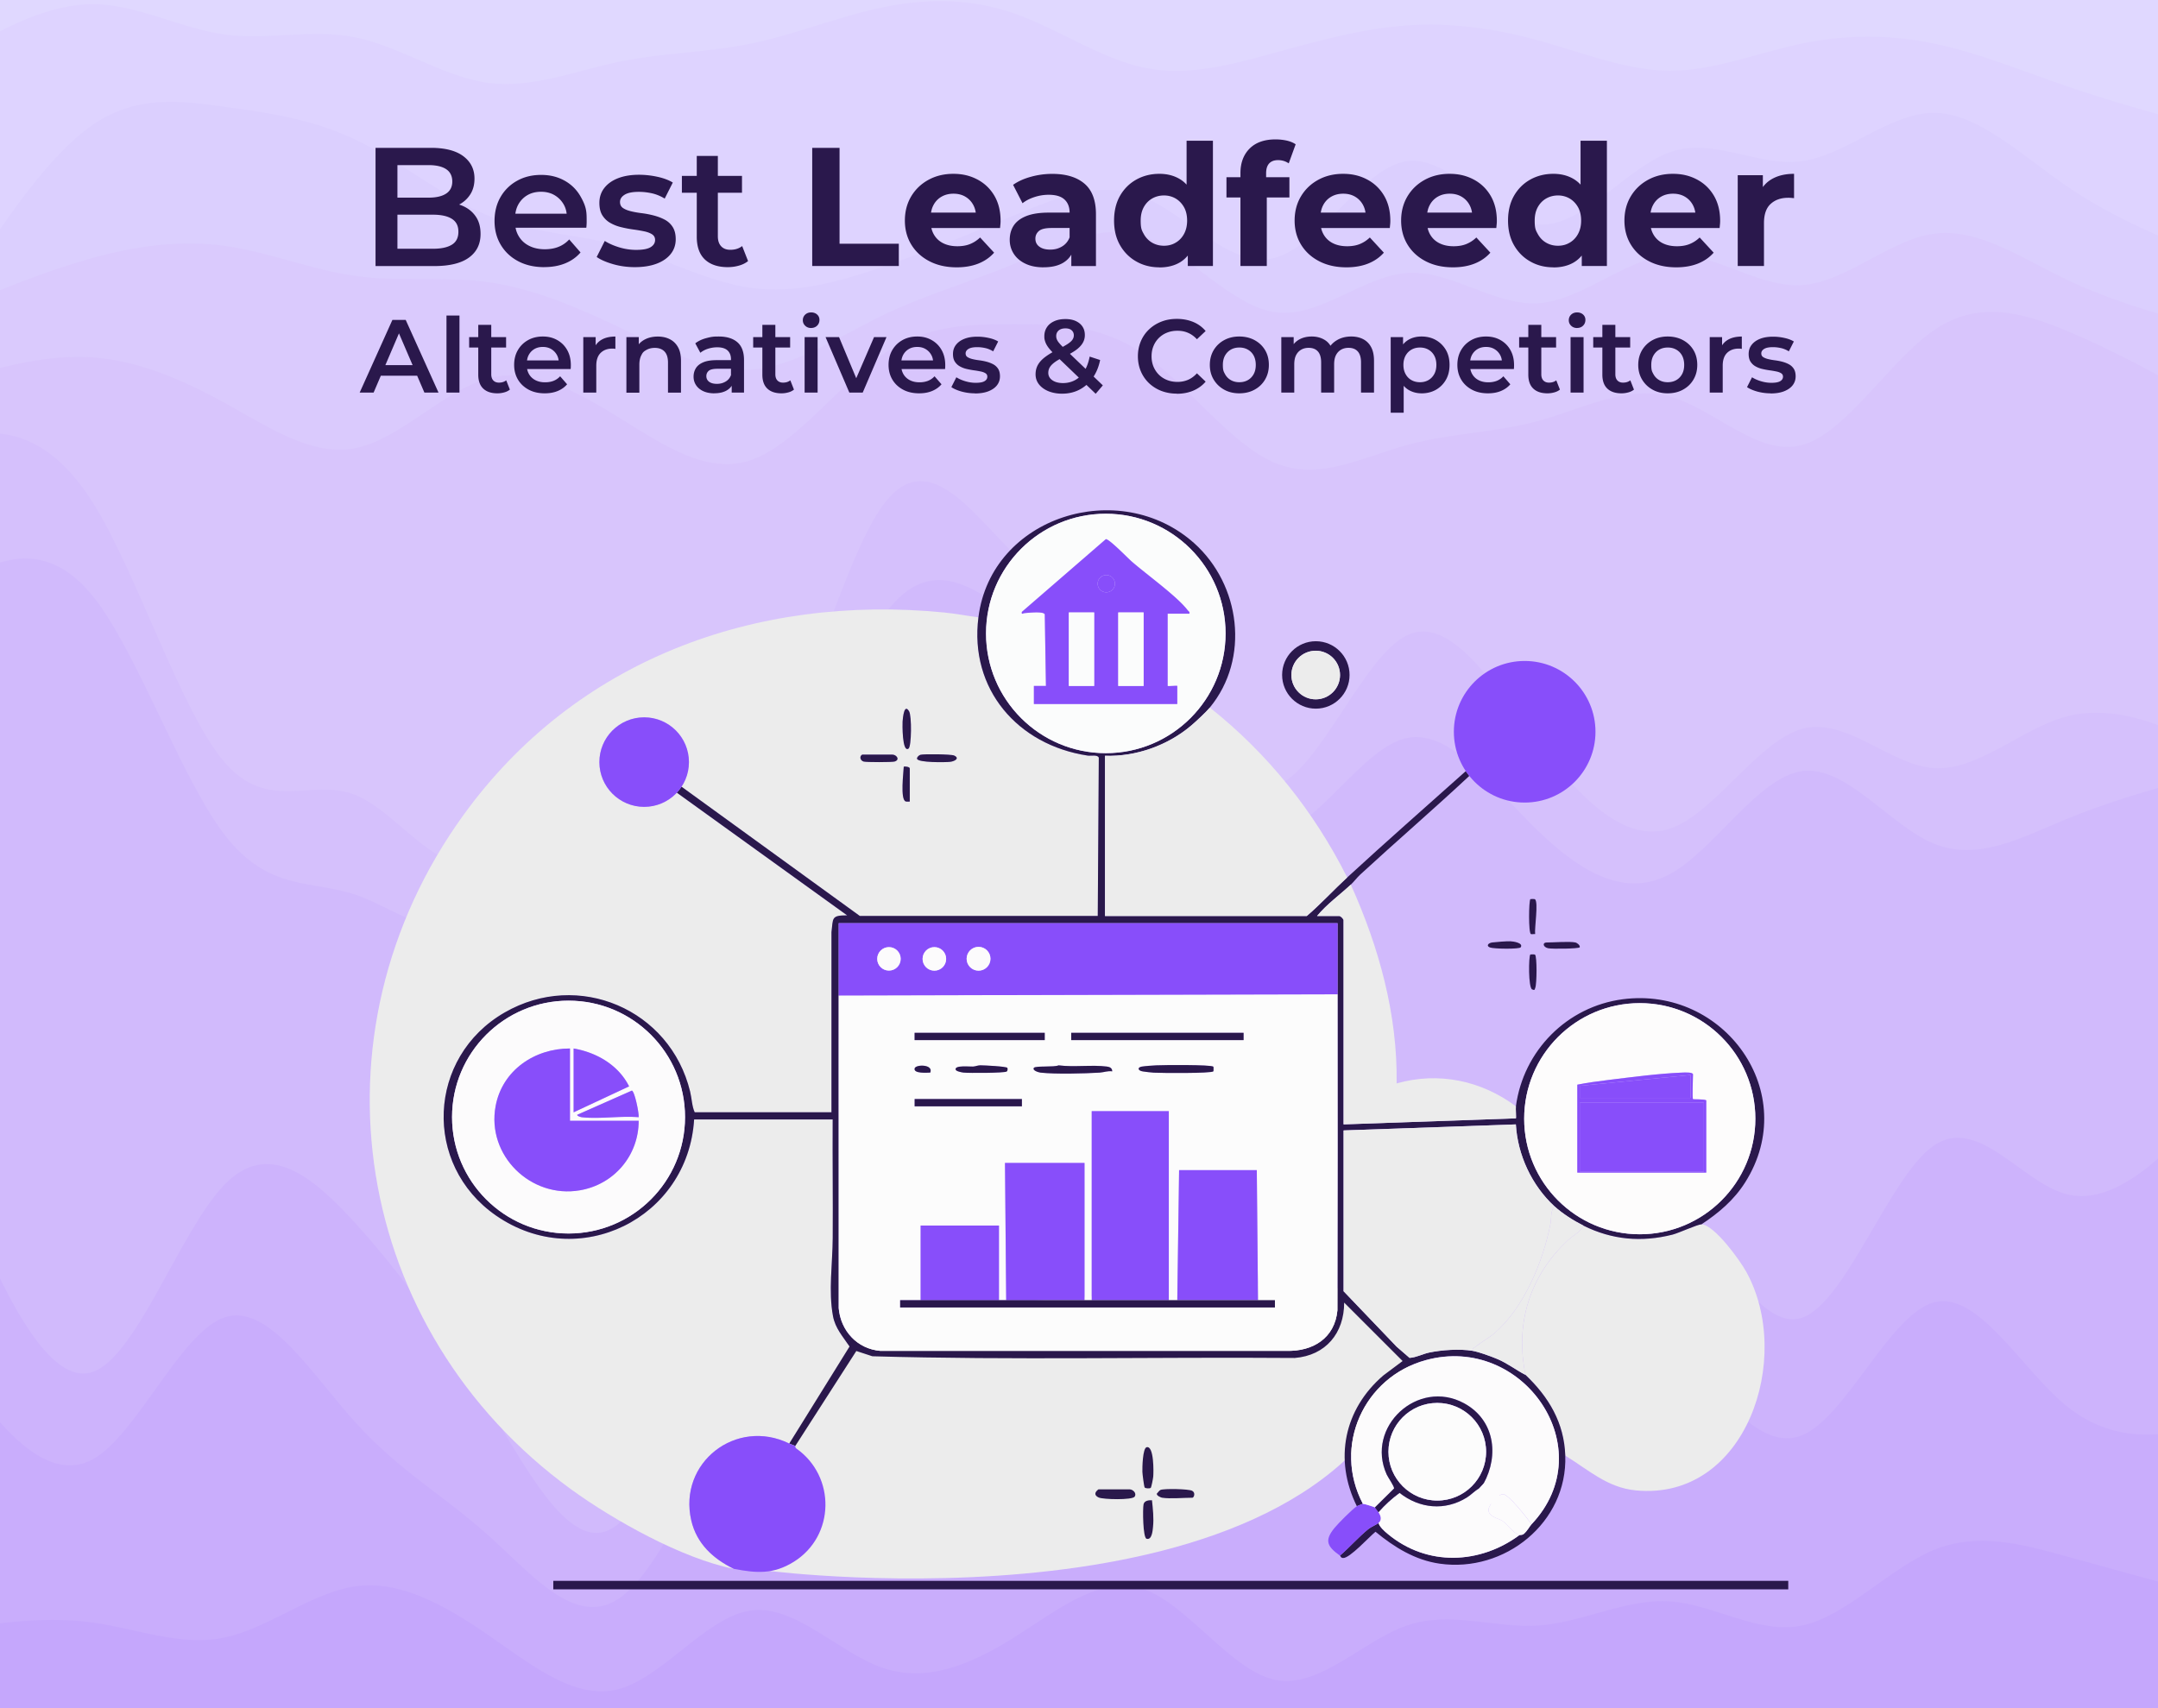
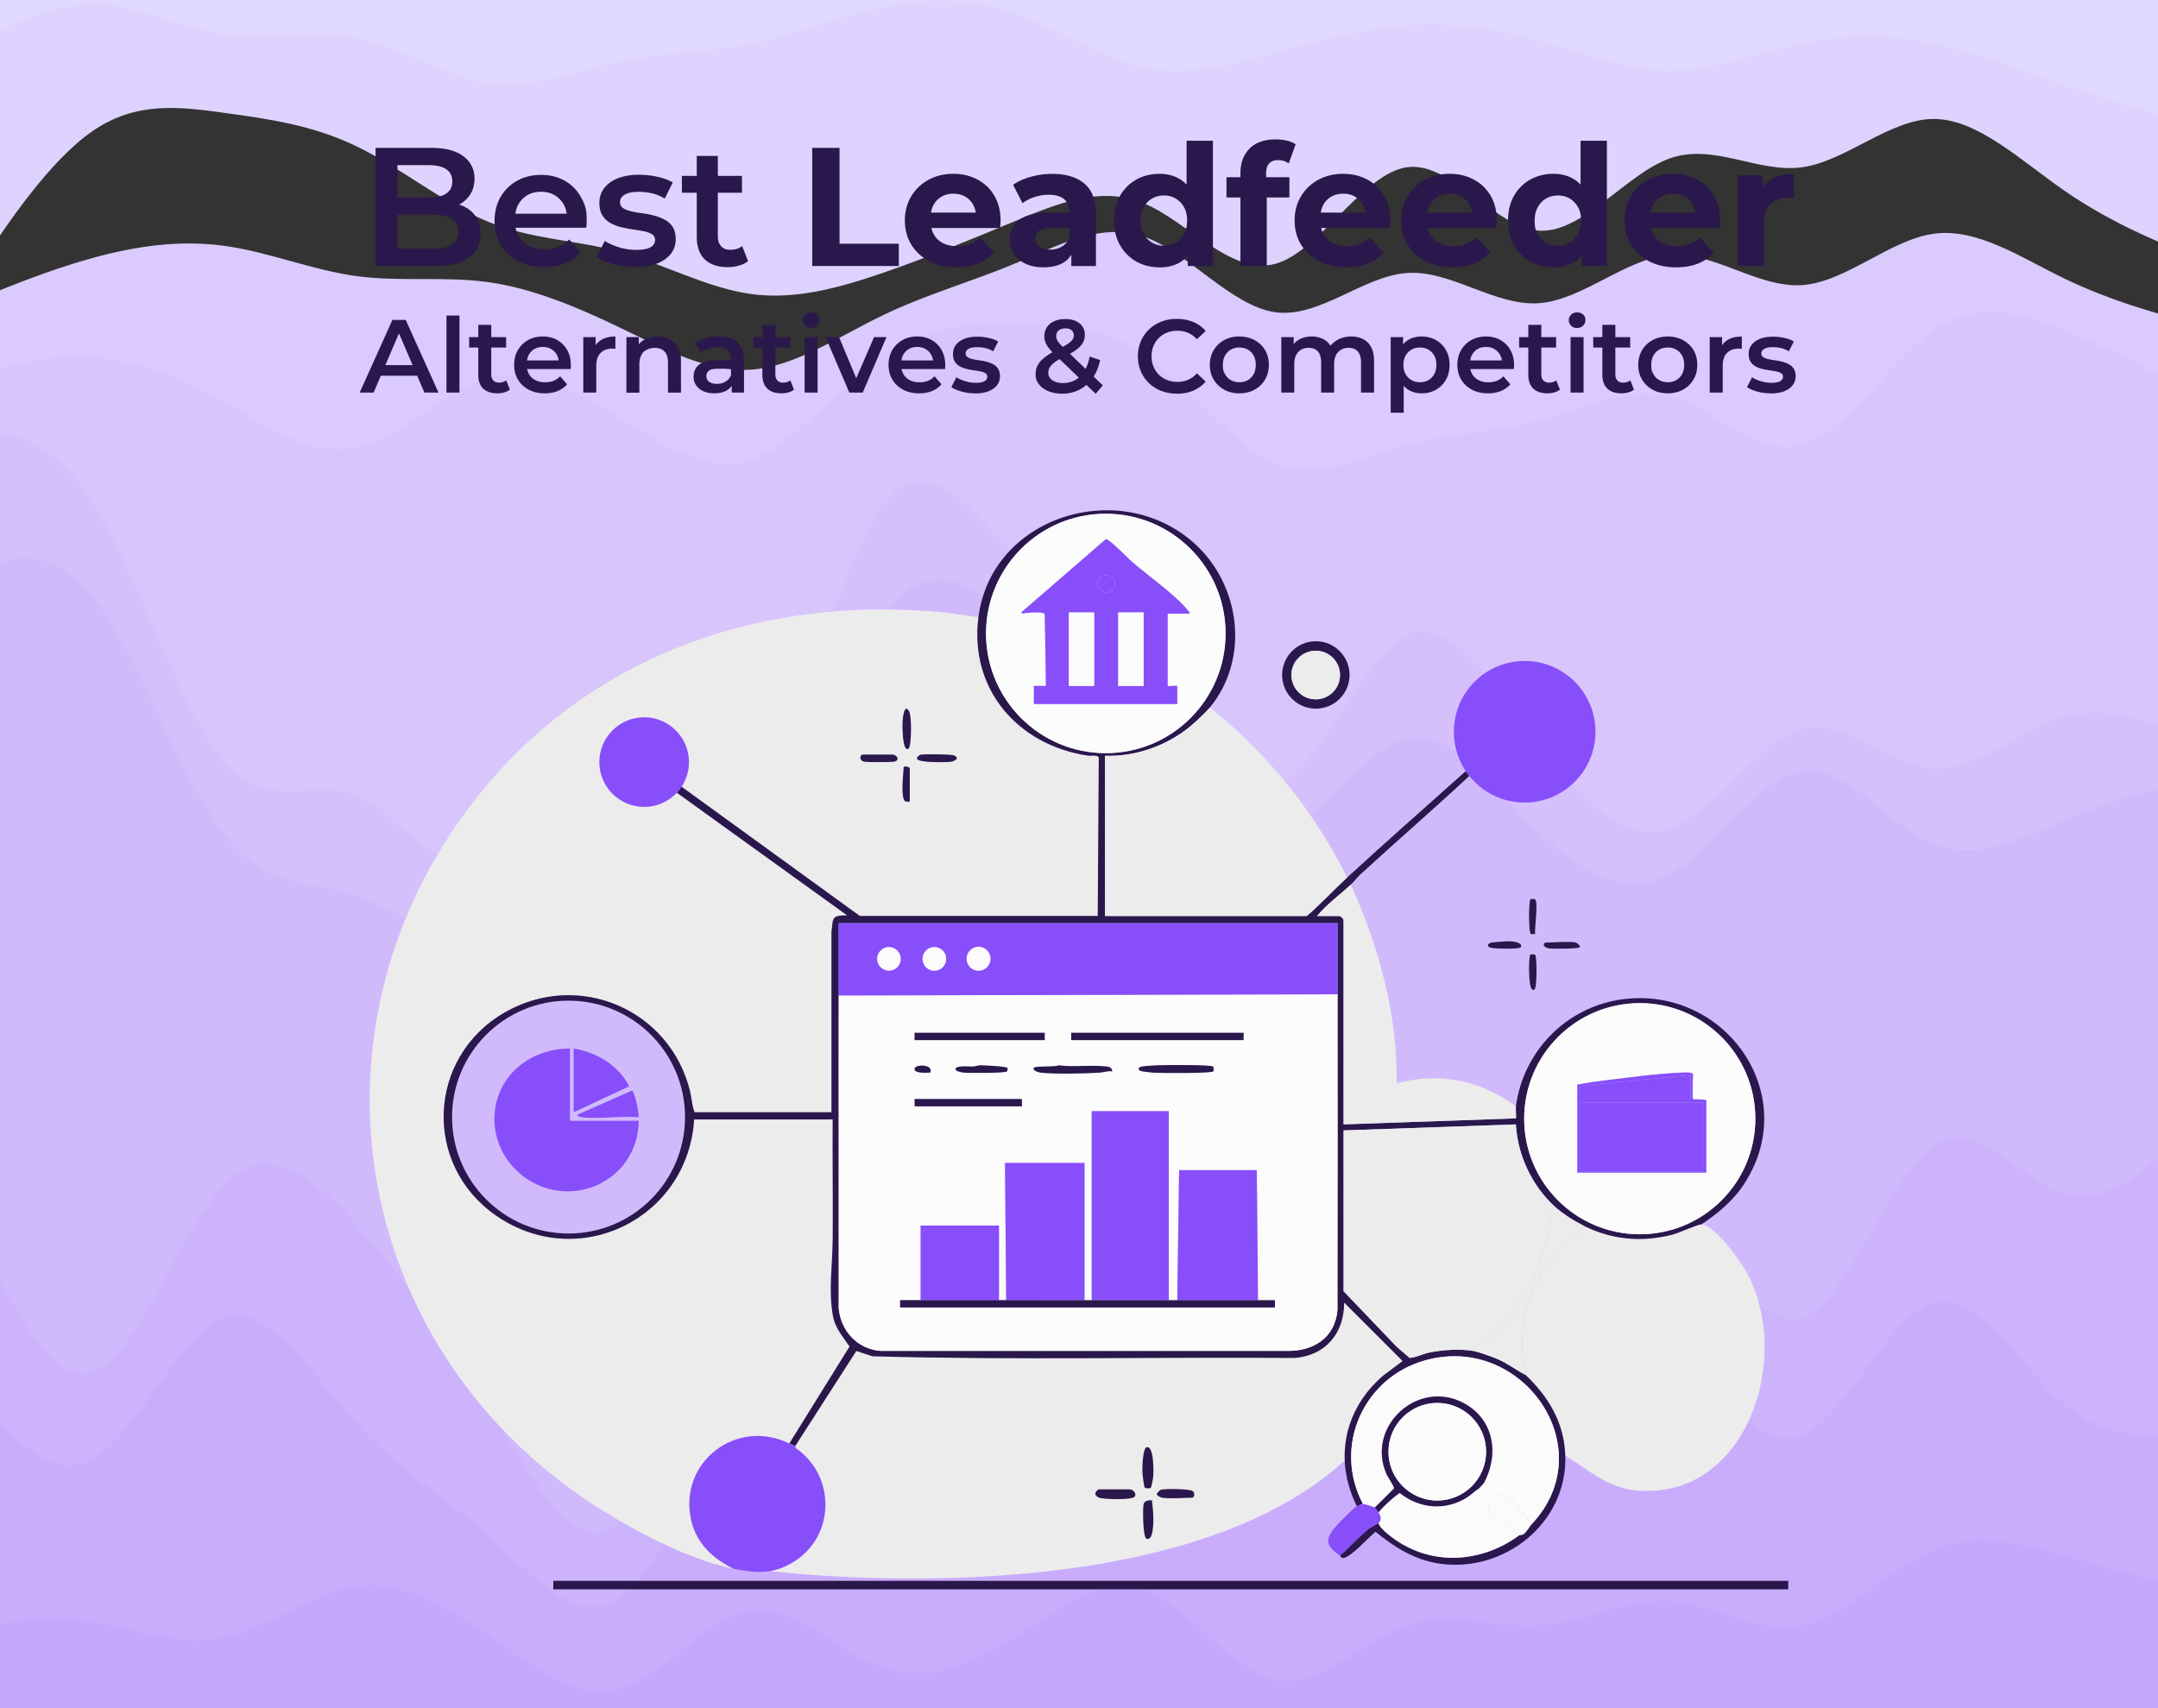
<svg xmlns="http://www.w3.org/2000/svg" viewBox="0 0 480 380">
  <rect x="0" y="0" width="480" height="380" fill="#333333" stroke="none" />
  <defs>
    <style>.cls-1{fill:#fcfcfc}.cls-6{fill:#ececec;mix-blend-mode:multiply}.cls-8{fill:#884efa}.cls-11{fill:#2a184c}.cls-13{fill:#fbfcfc}.cls-17{fill:#fcfbfc}</style>
  </defs>
  <g style="isolation:isolate">
    <g id="Layer_1" data-name="Layer 1">
      <path d="m-8.66 13.02 4.86-2.69c4.92-2.69 14.64-8.06 24.43-8.06s19.51 5.37 29.29 6.72c9.78 1.34 19.51-1.34 29.29.67 9.78 2.02 19.51 8.73 29.29 10.08 9.78 1.34 19.51-2.69 29.29-4.7 9.78-2.02 19.51-2.02 29.29-4.03 9.78-2.02 19.51-6.05 29.29-8.06 9.78-2.02 19.51-2.02 29.18 1.34s19.29 10.08 28.96 12.09c9.67 2.02 19.4-.67 29.18-3.36s19.51-5.37 29.29-6.05c9.78-.67 19.51.67 29.29 3.36s19.51 6.72 29.29 6.72 19.51-4.03 29.29-6.05 19.51-2.02 29.29 0 19.51 6.05 29.29 9.4c9.78 3.36 19.51 6.05 24.42 7.39l4.86 1.34v-40.97H-8.66z" style="fill:#e0d8ff" />
      <path d="m-8.66 65.41 4.86-7.39c4.92-7.39 14.64-22.17 24.42-28.88 9.78-6.72 19.51-5.37 29.29-4.03S69.42 27.8 79.2 32.5s19.51 12.76 29.29 16.79 19.51 4.03 29.29 6.72 19.51 8.06 29.29 9.4 19.51-1.34 29.29-4.7 19.51-7.39 29.18-11.42 19.29-8.06 28.96-4.03 19.4 16.12 29.18 13.43 19.51-20.15 29.29-21.49 19.51 13.43 29.29 14.11c9.78.67 19.51-12.76 29.29-16.12s19.51 3.36 29.29 2.02 19.51-10.75 29.29-10.75 19.51 9.4 29.29 16.12 19.51 10.75 24.42 12.76l4.86 2.02V27.81l-4.86-1.34c-4.92-1.34-14.64-4.03-24.42-7.39s-19.51-7.39-29.29-9.4c-9.78-2.02-19.51-2.02-29.29 0s-19.51 6.05-29.29 6.05-19.51-4.03-29.29-6.72-19.51-4.03-29.29-3.36-19.51 3.36-29.29 6.05-19.51 5.37-29.18 3.36-19.29-8.73-28.96-12.09-19.4-3.36-29.18-1.34-19.51 6.05-29.29 8.06c-9.78 2.02-19.51 2.02-29.29 4.03-9.78 2.02-19.51 6.05-29.29 4.7-9.78-1.34-19.51-8.06-29.29-10.08s-19.51.67-29.29-.67C40.13 6.3 30.41.93 20.63.93S1.12 6.3-3.8 8.99l-4.86 2.69z" style="fill:#ded3ff" />
-       <path d="m-8.66 69.44 4.86-2.02c4.92-2.02 14.64-6.05 24.42-8.73C30.4 56 40.13 54.66 49.91 56s19.51 5.37 29.29 6.72c9.78 1.34 19.51 0 29.29 1.34s19.51 5.37 29.29 10.08c9.78 4.7 19.51 10.08 29.29 9.4s19.51-7.39 29.29-12.09 19.51-7.39 29.18-11.42 19.29-9.4 28.96-6.05c9.67 3.36 19.4 15.45 29.18 16.79s19.51-8.06 29.29-8.73 19.51 7.39 29.29 6.72 19.51-10.08 29.29-10.75 19.51 7.39 29.29 6.72 19.51-10.08 29.29-11.42 19.51 5.37 29.29 10.08c9.78 4.7 19.51 7.39 24.42 8.73l4.86 1.34V56l-4.86-2.02c-4.92-2.02-14.64-6.05-24.42-12.76-9.78-6.72-19.51-16.12-29.29-16.12s-19.51 9.4-29.29 10.75c-9.78 1.34-19.51-5.37-29.29-2.02-9.78 3.36-19.51 16.79-29.29 16.12s-19.51-15.45-29.29-14.11-19.51 18.81-29.29 21.49-19.51-9.4-29.18-13.43-19.29 0-28.96 4.03-19.4 8.06-29.18 11.42-19.51 6.05-29.29 4.7-19.51-6.72-29.29-9.4c-9.78-2.69-19.51-2.69-29.29-6.72S88.98 35.84 79.2 31.14s-19.51-6.05-29.29-7.39-19.51-2.69-29.29 4.03C10.84 34.51 1.12 49.29-3.8 56.67l-4.86 7.39v5.37Z" style="fill:#dbcffe" />
      <path d="m-8.66 85.56 4.86-1.34c4.92-1.34 14.64-4.03 24.42-3.36s19.51 4.7 29.29 10.08c9.78 5.37 19.51 12.09 29.29 10.08 9.78-2.02 19.51-12.76 29.29-15.45s19.51 2.69 29.29 8.73c9.78 6.05 19.51 12.76 29.29 9.4s19.51-16.79 29.29-23.51 19.51-6.72 29.18-6.72 19.29 0 28.96 6.72 19.4 20.15 29.18 24.18 19.51-1.34 29.29-4.03 19.51-2.69 29.29-5.37c9.78-2.69 19.51-8.06 29.29-5.37s19.51 13.43 29.29 10.75 19.51-18.81 29.29-25.52c9.78-6.72 19.51-4.03 29.29 0s19.51 9.4 24.42 12.09l4.86 2.69V72.15l-4.86-1.34c-4.92-1.34-14.64-4.03-24.42-8.73S439.91 50.66 430.13 52s-19.51 10.75-29.29 11.42-19.51-7.39-29.29-6.72-19.51 10.08-29.29 10.75-19.51-7.39-29.29-6.72-19.51 10.08-29.29 8.73c-9.78-1.34-19.51-13.43-29.18-16.79s-19.29 2.02-28.96 6.05-19.4 6.72-29.18 11.42-19.51 11.42-29.29 12.09-19.51-4.7-29.29-9.4-19.51-8.73-29.29-10.08c-9.78-1.34-19.51 0-29.29-1.34s-19.51-5.37-29.29-6.72c-9.78-1.34-19.51 0-29.29 2.69S1.11 64.1-3.8 66.11l-4.86 2.02v17.46Z" style="fill:#dacafd" />
      <path d="M-8.66 97.65h4.86c4.92 0 14.64 0 24.42 15.45s19.51 46.35 29.29 57.76 19.51 3.36 29.29 7.39 19.51 20.15 29.29 14.11 19.51-34.26 29.29-34.93 19.51 26.2 29.29 18.81 19.51-49.03 29.29-62.47c9.78-13.43 19.51 1.34 29.18 10.75 9.67 9.4 19.29 13.43 28.96 24.85s19.4 30.23 29.18 26.87 19.51-28.88 29.29-33.58 19.51 11.42 29.29 24.18 19.51 22.17 29.29 18.81 19.51-19.48 29.29-22.17 19.51 8.06 29.29 8.73 19.51-8.73 29.29-11.42 19.51 1.34 24.42 3.36l4.86 2.02V88.26l-4.86-2.69c-4.92-2.69-14.64-8.06-24.42-12.09s-19.51-6.72-29.29 0S410.62 96.32 400.84 99c-9.78 2.69-19.51-8.06-29.29-10.75s-19.51 2.69-29.29 5.37-19.51 2.69-29.29 5.37c-9.78 2.69-19.51 8.06-29.29 4.03s-19.51-17.46-29.18-24.18-19.29-6.72-28.96-6.72-19.4 0-29.18 6.72-19.51 20.15-29.29 23.51-19.51-3.36-29.29-9.4c-9.78-6.05-19.51-11.42-29.29-8.73S88.98 97.65 79.2 99.67s-19.51-4.7-29.29-10.08-19.51-9.4-29.29-10.08c-9.78-.67-19.51 2.02-24.42 3.36l-4.86 1.34v13.43Z" style="fill:#d8c5fc" />
      <path d="m-8.66 129.89 4.86-2.02c4.92-2.02 14.64-6.05 24.42 6.05 9.78 12.09 19.51 40.3 29.29 53.06s19.51 10.08 29.29 13.43c9.78 3.36 19.51 12.76 29.29 2.69 9.78-10.08 19.51-39.63 29.29-39.63s19.51 29.55 29.29 26.87 19.51-37.61 29.29-51.72 19.51-7.39 29.18 0 19.29 15.45 28.96 26.2 19.4 24.18 29.18 22.17c9.78-2.02 19.51-19.48 29.29-21.49 9.78-2.02 19.51 11.42 29.29 20.82s19.51 14.78 29.29 9.4c9.78-5.37 19.51-21.49 29.29-22.84 9.78-1.34 19.51 12.09 29.29 16.12s19.51-1.34 29.29-5.37 19.51-6.72 24.42-8.06l4.86-1.34v-9.4l-4.86-2.02c-4.92-2.02-14.64-6.05-24.42-3.36s-19.51 12.09-29.29 11.42-19.51-11.42-29.29-8.73-19.51 18.81-29.29 22.17-19.51-6.05-29.29-18.81-19.51-28.88-29.29-24.18-19.51 30.23-29.29 33.58c-9.78 3.36-19.51-15.45-29.18-26.87s-19.29-15.45-28.96-24.85-19.4-24.18-29.18-10.75-19.51 55.08-29.29 62.47-19.51-19.48-29.29-18.81-19.51 28.88-29.29 34.93-19.51-10.08-29.29-14.11-19.51 4.03-29.29-7.39-19.51-42.32-29.29-57.76C10.84 96.31 1.11 96.31-3.8 96.31h-4.86z" style="fill:#d5c0fc" />
      <path d="m-8.66 266.91 4.86 10.75c4.92 10.75 14.64 32.24 24.42 28.88s19.51-31.57 29.29-41.64c9.78-10.08 19.51-2.02 29.29 8.73s19.51 24.18 29.29 40.3 19.51 34.93 29.29 26.2 19.51-45 29.29-65.82 19.51-26.2 29.29-29.55c9.78-3.36 19.51-4.7 29.18 2.69s19.29 23.51 28.96 31.57 19.4 8.06 29.18 3.36 19.51-14.11 29.29-19.48 19.51-6.72 29.29-7.39 19.51-.67 29.29 10.08 19.51 32.24 29.29 28.88 19.51-31.57 29.29-38.29 19.51 8.06 29.29 10.75 19.51-6.72 24.42-11.42l4.86-4.7V172.9l-4.86 1.34c-4.92 1.34-14.64 4.03-24.42 8.06s-19.51 9.4-29.29 5.37-19.51-17.46-29.29-16.12-19.51 17.46-29.29 22.84c-9.78 5.37-19.51 0-29.29-9.4s-19.51-22.84-29.29-20.82-19.51 19.48-29.29 21.49c-9.78 2.02-19.51-11.42-29.18-22.17s-19.29-18.81-28.96-26.2-19.4-14.11-29.18 0-19.51 49.03-29.29 51.72-19.51-26.87-29.29-26.87-19.51 29.55-29.29 39.63-19.51.67-29.29-2.69-19.51-.67-29.29-13.43-19.51-40.97-29.29-53.06-19.51-8.06-24.42-6.05l-4.86 2.02v138.36Z" style="fill:#d1bafc" />
      <path d="m-8.66 307.21 4.86 6.05c4.92 6.05 14.64 18.14 24.42 12.76 9.78-5.37 19.51-28.21 29.29-31.57s19.51 12.76 29.29 23.51 19.51 16.12 29.29 24.85 19.51 20.82 29.29 14.11c9.78-6.72 19.51-32.24 29.29-48.36s19.51-22.84 29.29-28.21 19.51-9.4 29.18 0 19.29 32.24 28.96 38.29 19.4-4.7 29.18-11.42 19.51-9.4 29.29-14.78c9.78-5.37 19.51-13.43 29.29-13.43s19.51 8.06 29.29 19.48 19.51 26.2 29.29 22.17 19.51-26.87 29.29-29.55 19.51 14.78 29.29 22.84 19.51 6.72 24.42 6.05l4.86-.67v-69.85l-4.86 4.7c-4.92 4.7-14.64 14.11-24.42 11.42s-19.51-17.46-29.29-10.75c-9.78 6.72-19.51 34.93-29.29 38.29s-19.51-18.14-29.29-28.88c-9.78-10.75-19.51-10.75-29.29-10.08s-19.51 2.02-29.29 7.39-19.51 14.78-29.29 19.48-19.51 4.7-29.18-3.36-19.29-24.18-28.96-31.57-19.4-6.05-29.18-2.69-19.51 8.73-29.29 29.55-19.51 57.09-29.29 65.82-19.51-10.08-29.29-26.2-19.51-29.55-29.29-40.3-19.51-18.81-29.29-8.73-19.51 38.29-29.29 41.64c-9.78 3.36-19.51-18.14-24.42-28.88l-4.86-10.75v41.64Z" style="fill:#cdb3fc" />
      <path d="m-8.66 363.63 4.86-.67c4.92-.67 14.64-2.02 24.42-.67 9.78 1.34 19.51 5.37 29.29 3.36s19.51-10.08 29.29-11.42 19.51 4.03 29.29 10.75 19.51 14.78 29.29 12.09 19.51-16.12 29.29-17.46 19.51 9.4 29.29 12.76 19.51-.67 29.18-6.72 19.29-14.11 28.96-10.75 19.4 18.14 29.18 20.15c9.78 2.02 19.51-8.73 29.29-12.09s19.51.67 29.29 0 19.51-6.05 29.29-5.37c9.78.67 19.51 7.39 29.29 5.37s19.51-12.76 29.29-16.79 19.51-1.34 29.29 1.34 19.51 5.37 24.42 6.72l4.86 1.34v-37.61l-4.86.67c-4.92.67-14.64 2.02-24.42-6.05-9.78-8.06-19.51-25.52-29.29-22.84s-19.51 25.52-29.29 29.55-19.51-10.75-29.29-22.17-19.51-19.48-29.29-19.48-19.51 8.06-29.29 13.43-19.51 8.06-29.29 14.78-19.51 17.46-29.18 11.42-19.29-28.88-28.96-38.29c-9.67-9.4-19.4-5.37-29.18 0s-19.51 12.09-29.29 28.21-19.51 41.64-29.29 48.36-19.51-5.37-29.29-14.11c-9.78-8.73-19.51-14.11-29.29-24.85-9.78-10.75-19.51-26.87-29.29-23.51s-19.51 26.2-29.29 31.57-19.51-6.72-24.42-12.76l-4.86-6.05v57.76Z" style="fill:#c9adfc" />
      <path d="M-8.66 391.84h497.32v-37.61l-4.86-1.34c-4.92-1.34-14.64-4.03-24.42-6.72s-19.51-5.37-29.29-1.34-19.51 14.78-29.29 16.79c-9.78 2.02-19.51-4.7-29.29-5.37s-19.51 4.7-29.29 5.37-19.51-3.36-29.29 0-19.51 14.11-29.29 12.09-19.51-16.79-29.18-20.15-19.29 4.7-28.96 10.75-19.4 10.08-29.18 6.72-19.51-14.11-29.29-12.76c-9.78 1.34-19.51 14.78-29.29 17.46-9.78 2.69-19.51-5.37-29.29-12.09s-19.51-12.09-29.29-10.75-19.51 9.4-29.29 11.42-19.51-2.02-29.29-3.36-19.51 0-24.42.67l-4.86.67v29.55Z" style="fill:#c5a7fc" />
      <path d="M171.36 349.5s119.29 15.04 142.08-45.56l-18.01-19.64s-96.29 7.54-100.38 7.54-21.34 33.19-21.34 33.19l-2.35 24.46Z" class="cls-6" />
      <path d="M217.64 137.32c-2.04 16.01 8.73 28.43 24.29 30.78.73.11 2.24-.25 2.48.47l-.23 35.2h-52.93l-39.65-28.75c2.94-4.45 1.85-10.43-2.48-13.56s-10.35-2.29-13.66 1.9-2.73 10.24 1.32 13.72c4.04 3.48 10.12 3.16 13.77-.73l37.88 27.29c-3.6 0-3.1.63-3.48 3.75v40.06h-30.42c-.61-1.29-.66-3.09-1.02-4.61-4.44-18.32-24.87-27.04-41.27-17.58-17.19 9.91-18.26 33.86-1.88 45.18 18.36 12.7 42.69.62 44.04-21.39h30.82c-.05 8.8.07 17.6.01 26.41-.03 5.59-.98 11.78.06 17.34.51 2.75 2.2 4.53 3.68 6.76l-13.4 21.58c-11.79-5.81-24.77 4.25-21.8 17.11 1.19 5.14 4.88 8.54 9.47 10.76-11.43-2.23-26.83-10.86-36.27-17.73-48.5-35.35-59.27-101.04-23.87-149.98 24.95-34.5 64.92-49.17 106.91-45.04 2.55.25 5.1.75 7.64 1.07Zm-15.55 29.21c.66-.47.73-7.26.12-8.29-1.09-1.84-1.38 1.37-1.45 2.26-.04.51-.11 7.06 1.33 6.03m-10.31 1.34c-.71.43-.4 1.34.32 1.55.56.16 6.31.16 6.86 0 1.32-.4.45-1.55-.48-1.55zm12.92.05c-.3.09-.8.54-.73.88.21.89 6.33.8 7.37.68s2.22-.81.86-1.41c-.64-.29-6.78-.37-7.51-.15Zm-2.34 10.4v-7.37c0-.35-.99-.49-1.34-.4-.05 1.31-.82 7.31.43 7.74.27.09.62 0 .91.03M378.45 272.37c2.9.13 8.57 8.02 9.96 10.54 10.56 19.07.04 51.01-24.54 48.65-6.37-.61-10.56-4.59-15.71-7.74-.26-7.33-3.68-13.04-8.84-17.95-2.4-11.51 1.03-22.28 9.64-30.15 1.02-.93 2.75-1.76 3.22-3.08 6.35 3.18 12.93 3.76 19.84 2.01 1.38-.35 5.65-2.32 6.43-2.28" class="cls-6" />
      <path d="M269.1 157.42c-.82 1-3.12 3.13-4.16 4.01-5.22 4.42-12.29 6.94-19.16 6.71v35.64h44.89c3.13-2.69 5.96-5.8 8.98-8.57 8.65-7.96 17.51-15.73 26.38-23.66.25.37.51.73.78 1.07-8.01 7.48-16.24 14.56-24.22 21.91-.76.7-1.44 1.63-2.14 2.28-2.49 2.31-5.33 4.33-7.5 6.97h4.96c.28 0 .94.66.94.94v45.42l38.33-1.34c.09-.09-.07-2.18 0-2.68 1.66-12.39 11.36-22.19 23.75-23.82 22.56-2.96 39.78 20.8 27.28 40.68-2.51 3.99-5.88 6.82-9.76 9.4-.78-.04-5.05 1.93-6.43 2.28-6.91 1.75-13.49 1.16-19.84-2.01-2.15-1.08-4.66-2.66-6.43-4.29-5.02-4.62-8.19-11.4-8.58-18.22l-38.32 1.34v35.77l11.79 12.33 2.88 2.5c1.51-.09 2.87-.86 4.35-1.18 2.83-.6 6.82-.87 9.66-.39 1.4.23 4.17 1.25 5.54 1.83 2.23.94 4.12 2.43 6.25 3.53 5.17 4.92 8.59 10.63 8.84 17.95.52 14.93-13.52 26.11-27.93 24.04-5.47-.78-10.11-3.66-14.28-7.1-1.33 1.06-5.76 5.96-7.23 5.84-.55-.05-.53-.45-.67-.55 2.17-1.87 4.08-4.08 6.3-5.89.65-.52 1.86-1 2.27-1.35.26.88 1.32 1.82 2.02 2.4 8.83 7.36 20.59 6.75 29.34.28.07-.05.59.04.94-.25.84-.71 1.25-1.64 1.74-2.16 15.88-16.8-1.92-42.43-23.52-36.51-13.81 3.78-20.75 19.15-14 31.96-.07 0-1.28.5-1.34.54-5.16-10.39-2.84-21.59 5.89-29.08l4.29-3.21-13-13c0 6.81-4.1 11.76-10.99 12.32-31.3-.24-62.7.51-93.95-.38l-3.57-1.17-13.57 21.12c-.1-.06-.91-.33-1.34-.54l13.4-21.58c-1.48-2.23-3.16-4.01-3.68-6.76-1.04-5.56-.09-11.75-.06-17.34.06-8.8-.06-17.61-.01-26.41h-30.82c-1.35 22.01-25.68 34.09-44.04 21.39-16.38-11.33-15.31-35.27 1.88-45.18 16.4-9.46 36.83-.74 41.27 17.58.37 1.51.41 3.31 1.02 4.61h30.42v-40.06c.39-3.12-.11-3.76 3.48-3.75l-37.88-27.29c.39-.41.74-.86 1.05-1.33l39.65 28.75h52.93l.23-35.2c-.24-.73-1.75-.36-2.48-.47-15.56-2.36-26.33-14.77-24.29-30.78 2.86-22.47 31.39-31.31 47.98-16.48 10.3 9.21 12.48 25.66 3.48 36.58Zm3.5-16.5c0-14.71-11.93-26.63-26.64-26.63s-26.64 11.92-26.64 26.63 11.93 26.63 26.64 26.63 26.64-11.92 26.64-26.63m-86.05 80.54c-.04 23.18.04 46.36 0 69.55.43 5.06 4.12 9.07 9.25 9.51h90.34c5.9.15 10.76-2.83 11.34-9.02.04-23.43.07-46.87.03-70.31v-15.81H186.55zm-34.18 27.05c0-14.31-11.6-25.9-25.91-25.9s-25.91 11.6-25.91 25.9 11.6 25.9 25.91 25.9 25.91-11.6 25.91-25.9m238.07.36c0-14.2-11.51-25.71-25.71-25.71s-25.71 11.51-25.71 25.71 11.51 25.71 25.71 25.71 25.71-11.51 25.71-25.71" class="cls-11" />
      <path d="M299.65 195.2c-3.01 2.77-5.85 5.89-8.98 8.57h-44.89v-35.64c6.86.23 13.94-2.28 19.16-6.71 1.05-.89 3.34-3.02 4.16-4.01 12.91 10.24 23.15 23.06 30.55 37.78Z" class="cls-6" />
      <circle cx="339.13" cy="162.79" r="15.75" class="cls-8" />
      <path d="M175.56 321.14c.43.21 1.24.48 1.34.54.02.01-.05.36.19.53 8.87 6.22 8.67 19.51-.54 25.24-4.54 2.82-8.31 2.53-13.32 1.56-4.6-2.22-8.29-5.62-9.47-10.76-2.97-12.86 10.01-22.91 21.8-17.11" class="cls-8" />
      <path d="M300.46 196.81c6.25 13.85 10.42 28.87 10.19 44.21 9.34-2.65 18.83-.63 26.53 5.09-.07.5.1 2.59 0 2.68l-38.33 1.34v-45.42c0-.28-.66-.94-.94-.94h-4.96c2.18-2.63 5.01-4.66 7.5-6.97Z" class="cls-6" />
      <path d="M123.07 351.68h274.69v1.9H123.07zM300.18 150.15c0 4.14-3.36 7.5-7.5 7.5s-7.5-3.36-7.5-7.5 3.36-7.5 7.5-7.5 7.5 3.36 7.5 7.5m-2.12.02c0-2.99-2.42-5.4-5.41-5.4s-5.41 2.42-5.41 5.4 2.42 5.4 5.41 5.4 5.41-2.42 5.41-5.4" class="cls-11" />
      <path d="M305.82 335.35c.05.05.76 1.01.8 1.07.51.8.85 1.69 0 2.41-.41.35-1.63.82-2.27 1.35-2.23 1.81-4.13 4.02-6.3 5.89-2.89-2.05-3.51-3.37-1.21-6.17.85-1.04 3.93-4.14 4.96-4.82.06-.04 1.27-.53 1.34-.54.25-.02 2.56.69 2.68.8Z" class="cls-8" />
      <path d="M255.93 331.02c-.21.13-1.14.14-1.33-.12-.13-.17-.49-2.98-.5-3.46-.03-.89.05-5.29.95-5.49 1.66-.38 1.55 5.58 1.46 6.56-.03.39-.42 2.42-.57 2.51ZM244.31 331.33h6.97c.68 0 1.64.85 1.09 1.63s-6.99.63-7.99.18c-1.06-.48-.9-1.19-.07-1.8ZM256.23 333.74c.21 1.98.44 4 .23 6-.08.78-.24 2.92-1.43 2.58-.83-.24-.87-6.62-.68-7.63.16-.86 1.17-.98 1.88-.94ZM258.51 333.2c-.29-.05-1.31-.48-1.2-.93.25-.22.53-.69.81-.81.79-.34 6.24-.23 7.04.18.84.44.39 1.55.06 1.55-1.85 0-5.06.28-6.7 0ZM341.43 212.38c.47.38.41 6.51.06 7.36-.16.39-.07.65-.7.37-.87-.38-.79-7.38-.4-7.77.04-.04.94-.05 1.03.03ZM341.43 200.06c.8.65-.15 6.46.03 7.74-.28-.05-.71.08-.93 0-.58-.18-.49-7.44-.13-7.78.04-.04.94-.05 1.03.03ZM350.44 209.67c.29.06 1.08.6.94 1.07-.33.34-6.25.39-7.04.21-1.15-.26-1.31-1.28-.33-1.28 1.64 0 5.06-.29 6.43 0M338.25 210.74c-.28.44-6.03.37-6.86.03-.93-.38-.28-1.02.55-1.11 1.01-.11 3.06-.29 4.02-.26.58.02 2.94.34 2.29 1.34" class="cls-11" />
      <circle cx="143.28" cy="169.54" r="9.96" class="cls-8" />
      <path d="M202.09 166.53c-1.45 1.04-1.37-5.52-1.33-6.03.07-.89.36-4.1 1.45-2.26.61 1.03.54 7.81-.12 8.29M204.7 167.92c.74-.22 6.88-.14 7.51.15 1.35.61.15 1.29-.86 1.41s-7.17.21-7.37-.68c-.08-.34.42-.79.73-.88ZM191.78 167.87h6.7c.93 0 1.8 1.16.48 1.55-.55.16-6.3.17-6.86 0-.73-.21-1.03-1.13-.32-1.55M202.36 178.32c-.29-.02-.64.06-.91-.03-1.25-.43-.48-6.43-.43-7.74.35-.09 1.34.05 1.34.4z" class="cls-11" />
      <path d="M352.18 272.64c-.47 1.32-2.2 2.14-3.22 3.08-8.62 7.87-12.05 18.64-9.64 30.15-2.13-1.1-4.02-2.59-6.25-3.53-1.38-.58-4.15-1.59-5.54-1.83-.04-.61.42-.69.77-.98 1.29-1.05 2.79-1.83 4.06-2.91 6.61-5.63 10.93-16.07 12.52-24.46.22-1.19-.02-2.85.88-3.81 1.77 1.63 4.28 3.21 6.43 4.29Z" class="cls-6" />
      <path d="M297.51 221.19c.04 23.43 0 46.87-.03 70.31-.58 6.19-5.44 9.17-11.34 9.02H195.8c-5.13-.45-8.82-4.46-9.25-9.52.04-23.18-.03-46.37 0-69.55l110.96-.27Zm-94.08 8.57v1.62h28.95v-1.62zm34.84 0v1.62h38.34v-1.62zm-31.35 8.85c.74-1.89-3.27-1.85-3.48-.93-.28 1.22 2.82.95 3.48.93m17.14-1.05c-.2-.33-5.23-.57-6.03-.57-.57 0-1.07.24-1.6.28-.7.05-4.12-.36-3.88.67.09.39 1.34.63 1.74.67 1.14.13 9.15.11 9.62-.24.24-.18.24-.66.14-.81Zm23.33.78c.03-.76-.55-1-1.19-1.08-3.17-.42-7.43.17-10.74-.27-.91.45-5.14.07-5.48.55-.44.61 1.1 1.03 1.47 1.07 3.27.38 9.74.22 13.15 0 .93-.06 1.84-.44 2.8-.28Zm22.5-1.05c-.43-.47-11.21-.38-12.72-.3-.83.04-2.46.15-3.2.28-1.03.17-.9.91.26 1.08.71.1 1.7.23 2.41.27 1.56.09 12.82.19 13.26-.3.05-.06.05-.98 0-1.04Zm-66.45 7.2v1.63h23.86v-1.63zm39.39 44.75h-42.62v1.63h83.36v-1.63h-42.35v-30.53h-17.69l.27 30.53h-1.61v-16.6h-17.42v16.6h75.04l-.27-28.93h-17.29l-.4 28.93h-1.88v-42.06h-17.15v42.06Z" class="cls-1" />
      <path d="M327.53 300.51c-2.84-.47-6.83-.21-9.66.39-1.49.32-2.84 1.09-4.35 1.18l-2.88-2.5-11.79-12.33v-35.77l38.32-1.34c.39 6.82 3.56 13.6 8.58 18.22-.9.97-.65 2.62-.88 3.81-1.59 8.39-5.9 18.83-12.52 24.46-1.27 1.08-2.78 1.85-4.06 2.91-.35.29-.81.37-.77.98Z" class="cls-6" />
      <path d="M186.55 221.46v-16.08h110.96v15.81zm13.78-8.15c0-1.44-1.17-2.61-2.61-2.61s-2.61 1.17-2.61 2.61 1.17 2.61 2.61 2.61 2.61-1.17 2.61-2.61m10.12.01c0-1.45-1.17-2.62-2.62-2.62s-2.62 1.17-2.62 2.62 1.17 2.62 2.62 2.62 2.62-1.17 2.62-2.62m9.85-.03c0-1.46-1.19-2.65-2.65-2.65s-2.65 1.19-2.65 2.65 1.19 2.65 2.65 2.65 2.65-1.19 2.65-2.65" class="cls-8" />
      <path d="M390.44 248.87c0 14.2-11.51 25.71-25.71 25.71s-25.71-11.51-25.71-25.71 11.51-25.71 25.71-25.71 25.71 11.51 25.71 25.71m-13.87-4.36c-.2-.19 0-4.71 0-5.49 0-.56-2.06-.42-2.54-.4-5.05.19-11.23 1.02-16.32 1.64-2.29.28-4.61.59-6.87 1.04v19.56h28.68v-16.08c-.54-.31-2.84-.16-2.95-.27" style="fill:#fdfcfc" />
-       <path d="M152.37 248.51c0 14.31-11.6 25.9-25.91 25.9s-25.91-11.6-25.91-25.9 11.6-25.9 25.91-25.9 25.91 11.6 25.91 25.9m-25.59-15.26c-7.85-.02-15.06 4.85-16.54 12.81-2.05 11.01 7.85 20.62 18.75 18.74 7.6-1.31 13.08-7.74 13.07-15.47h-15.28zm.81 0v14.2l12.34-5.77c-2.36-4.73-7.21-7.55-12.34-8.43m1.74 15.28c3.95.45 8.69-.33 12.73 0 .11-.84-.9-5.79-1.51-5.92l-12.15 5.38c-.1.28.83.52.94.53Z" class="cls-17" />
      <path d="M272.6 140.92c0 14.71-11.93 26.63-26.64 26.63s-26.64-11.92-26.64-26.63 11.93-26.63 26.64-26.63 26.64 11.92 26.64 26.63m-8.06-4.4c.12-.47-.2-.54-.4-.81-2.33-3.07-9.23-8.01-12.47-10.85-.82-.71-5-5.03-5.71-4.93l-18.68 16.18c-.09.67.19.32.55.28.72-.07 4.38-.48 4.55.29l.26 15.9h-2.68v4.02h31.89v-4.02c0-.11-2.14.11-2.14 0V136.5h4.82Z" class="cls-13" />
      <path d="M340.66 339.1c-.89-1.3-5.02-6.61-6.32-6.71-.23-.02-1.28.42-1.45.55l-2.91-2.85c3.55-6.43 2.42-14.26-4.33-17.92-10.27-5.57-21.99 5.28-17.2 15.86.32.71 1.73 2.69 1.63 3.11l-4.26 4.21c-.12-.11-2.43-.83-2.68-.8-6.75-12.81.19-28.18 14-31.96 21.6-5.91 39.4 19.71 23.52 36.51" class="cls-17" />
      <path d="M332.08 333.74c-.13.16-.93 1.67-.97 1.86-.3 1.76 2.1 2.15 2.99 2.68 1.09.66 2.4 2.77 3.88 3.22-8.75 6.47-20.51 7.09-29.34-.28-.7-.58-1.76-1.52-2.02-2.4.85-.72.51-1.62 0-2.41 1.39-1.6 2.98-3.04 4.69-4.3 4.46 3.5 10.08 4.05 14.96 1.03 1.03-.64 1.71-1.47 2.74-2.03 1.08.81 1.78 2.1 3.08 2.61Z" class="cls-17" />
      <path d="M340.66 339.1c-.49.52-.9 1.45-1.74 2.16-.35.29-.87.2-.94.25-1.48-.46-2.79-2.56-3.88-3.22-.88-.53-3.28-.93-2.99-2.68.03-.2.84-1.71.97-1.86.04-.05.75-.77.8-.8.18-.13 1.23-.56 1.45-.55 1.29.1 5.43 5.41 6.32 6.71Z" class="cls-17" />
      <circle cx="292.65" cy="150.17" r="5.41" class="cls-6" />
      <path d="M329 331.12c-1.03.56-1.71 1.39-2.74 2.03-4.87 3.02-10.5 2.47-14.96-1.03-1.72 1.26-3.3 2.7-4.69 4.3-.04-.07-.75-1.02-.8-1.07l4.26-4.21c.11-.42-1.3-2.41-1.63-3.11-4.79-10.58 6.93-21.43 17.2-15.86 6.75 3.66 7.88 11.49 4.33 17.92 0 0-.46.51-.98 1.04Zm1.55-8.16c0-6-4.86-10.86-10.86-10.86s-10.86 4.86-10.86 10.86 4.86 10.86 10.86 10.86 10.86-4.86 10.86-10.86" class="cls-11" />
      <path d="M242.83 247.19h17.15v42.06h-17.15zM223.81 289.24l-.27-30.53h17.69v30.53zM261.86 289.24l.41-28.92h17.28l.27 28.92zM204.78 272.64h17.42v16.6h-17.42z" class="cls-8" />
      <path d="M200.22 289.24h83.36v1.63h-83.36zM238.27 229.76h38.34v1.62h-38.34zM203.43 229.76h28.95v1.62h-28.95zM203.44 244.49h23.86v1.63h-23.86zM269.89 237.29c.05.06.05.98 0 1.04-.45.49-11.7.39-13.26.3-.7-.04-1.69-.17-2.41-.27-1.16-.17-1.29-.9-.26-1.08.74-.13 2.38-.23 3.2-.28 1.51-.08 12.3-.18 12.72.3ZM247.39 238.34c-.96-.16-1.87.22-2.8.28-3.41.21-9.88.37-13.15 0-.36-.04-1.9-.46-1.47-1.07.34-.48 4.57-.1 5.48-.55 3.31.44 7.58-.15 10.74.27.64.08 1.22.33 1.19 1.08ZM224.06 237.56c.09.15.1.63-.14.81-.47.35-8.49.37-9.62.24-.41-.05-1.65-.28-1.74-.67-.24-1.03 3.18-.62 3.88-.67.53-.03 1.03-.27 1.6-.28.8 0 5.82.24 6.03.57ZM206.92 238.61c-.66.02-3.77.28-3.48-.93.21-.91 4.23-.96 3.48.93" class="cls-11" />
      <circle cx="217.66" cy="213.29" r="2.65" class="cls-17" />
      <circle cx="207.83" cy="213.32" r="2.62" class="cls-17" />
      <circle cx="197.73" cy="213.31" r="2.61" class="cls-17" />
      <path d="M376.57 244.51c.11.1 2.41-.04 2.95.27v16.08h-28.68V241.3c2.26-.45 4.58-.76 6.87-1.04 5.09-.62 11.27-1.44 16.32-1.64.49-.02 2.54-.16 2.54.4 0 .78-.2 5.3 0 5.49m-.53-5.36-24.66 2.41v2.68h24.66zm-24.66 6.16v15.29h27.61v-15.29zM126.78 233.25v16.08h15.28c.01 7.73-5.47 14.17-13.07 15.47-10.9 1.88-20.8-7.74-18.75-18.74 1.48-7.96 8.68-12.83 16.54-12.81" class="cls-8" />
      <path d="M127.59 233.25c5.12.88 9.98 3.7 12.34 8.43l-12.34 5.77zM129.33 248.53c-.11-.01-1.04-.25-.94-.53l12.15-5.38c.62.13 1.63 5.07 1.51 5.92-4.04-.33-8.78.45-12.73 0ZM264.54 136.52h-4.82v16.08c0 .11 2.14-.11 2.14 0v4.02h-31.89v-4.02h2.68l-.26-15.9c-.17-.78-3.84-.36-4.55-.29-.36.04-.64.39-.55-.28l18.68-16.18c.71-.1 4.89 4.21 5.71 4.93 3.24 2.84 10.14 7.78 12.47 10.85.2.27.52.34.4.81Zm-16.55-6.67a1.92 1.92 0 1 0-3.841.001 1.92 1.92 0 0 0 3.841-.001m-4.62 6.4h-5.63v16.35h5.63zm11 0h-5.64v16.35h5.64z" class="cls-8" />
      <circle cx="319.69" cy="322.96" r="10.86" class="cls-1" />
      <path d="M351.38 245.31h27.61v15.29h-27.61zM376.04 239.15v5.09h-24.66v-2.68z" class="cls-8" />
      <path d="M237.74 136.25h5.63v16.35h-5.63zM248.73 136.25h5.64v16.35h-5.64z" class="cls-13" />
      <circle cx="246.07" cy="129.85" r="1.92" class="cls-8" />
      <path d="M333.54 331.48c1 .96-1.96 3.15-1.96 3.15l-3.21-1.94.64-1.57 1.11-1.21 3.42 1.56Z" class="cls-17" />
      <path d="M83.53 59.17V32.89h12.32c3.15 0 5.56.62 7.21 1.86s2.48 2.9 2.48 4.98c0 1.4-.33 2.6-.98 3.58-.65.99-1.52 1.75-2.61 2.29s-2.27.81-3.55.81l.68-1.35c1.48 0 2.8.27 3.98.81s2.11 1.32 2.8 2.35 1.03 2.3 1.03 3.83c0 2.25-.86 4-2.59 5.26-1.73 1.25-4.29 1.88-7.7 1.88H83.53Zm4.88-3.83h7.88c1.83 0 3.23-.3 4.21-.9s1.46-1.56 1.46-2.89-.49-2.26-1.46-2.87-2.38-.92-4.21-.92h-8.26v-3.79h7.28c1.7 0 3.01-.3 3.92-.9s1.37-1.5 1.37-2.7-.46-2.14-1.37-2.74-2.22-.9-3.92-.9H88.4v18.62ZM121.08 59.43c-2.23 0-4.17-.44-5.84-1.33s-2.95-2.11-3.87-3.66-1.37-3.32-1.37-5.29.44-3.77 1.33-5.31a9.5 9.5 0 0 1 3.68-3.62c1.56-.88 3.35-1.31 5.35-1.31s3.69.43 5.22 1.28q2.295 1.275 3.6 3.6c1.305 2.325 1.31 3.38 1.31 5.48 0 .2 0 .43-.02.68-.01.25-.03.49-.06.71H113.7v-3.12h14.23l-1.84.98c.02-1.15-.21-2.17-.71-3.04s-1.18-1.56-2.05-2.07c-.86-.5-1.86-.75-2.99-.75s-2.16.25-3.02.75-1.54 1.2-2.03 2.08c-.49.89-.73 1.93-.73 3.13v.75c0 1.2.27 2.27.83 3.19.55.93 1.33 1.64 2.33 2.14s2.15.75 3.45.75c1.13 0 2.14-.17 3.04-.53q1.35-.525 2.4-1.65l2.52 2.89c-.9 1.05-2.03 1.86-3.4 2.42s-2.92.84-4.67.84ZM141.2 59.43c-1.68 0-3.29-.22-4.82-.66s-2.76-.97-3.66-1.6l1.8-3.57c.9.58 1.98 1.05 3.23 1.43s2.5.56 3.75.56q2.22 0 3.21-.6c.66-.4 1-.94 1-1.61 0-.55-.23-.97-.68-1.26s-1.04-.51-1.76-.66c-.73-.15-1.53-.29-2.42-.41q-1.335-.18-2.67-.51a9.1 9.1 0 0 1-2.42-.94c-.73-.41-1.31-.97-1.76-1.67s-.68-1.63-.68-2.78c0-1.28.36-2.38 1.09-3.32s1.75-1.67 3.06-2.18 2.87-.77 4.67-.77c1.35 0 2.71.15 4.09.45s2.52.73 3.42 1.28l-1.8 3.57c-.95-.58-1.91-.97-2.87-1.18s-1.92-.32-2.87-.32c-1.43 0-2.48.21-3.17.64s-1.03.96-1.03 1.62c0 .6.23 1.05.68 1.35s1.04.54 1.76.71c.73.18 1.53.32 2.42.43s1.77.28 2.65.51 1.68.53 2.42.92 1.33.93 1.78 1.63.68 1.61.68 2.74q0 1.875-1.11 3.27c-.74.93-1.78 1.65-3.13 2.16s-2.97.77-4.84.77ZM151.67 42.88v-3.75h13.37v3.75zm10.22 16.55c-2.2 0-3.9-.57-5.11-1.71-1.2-1.14-1.8-2.82-1.8-5.05V34.69h4.69v17.87c0 .95.24 1.69.73 2.22s1.17.79 2.05.79c1.05 0 1.93-.28 2.63-.83l1.31 3.34c-.55.45-1.23.79-2.03 1.01-.8.23-1.63.34-2.48.34ZM180.66 59.17V32.89h6.08v21.33h13.18v4.96h-19.26ZM212.8 59.47q-3.45 0-6.06-1.35c-1.74-.9-3.08-2.13-4.04-3.7-.95-1.56-1.43-3.35-1.43-5.35s.47-3.82 1.41-5.39 2.22-2.79 3.85-3.68 3.47-1.33 5.52-1.33 3.76.42 5.35 1.26 2.85 2.04 3.77 3.6 1.39 3.44 1.39 5.61c0 .22-.01.48-.04.77s-.05.56-.08.81h-16.41V47.3h13.33l-2.25 1.01c0-1.05-.21-1.96-.64-2.74a4.67 4.67 0 0 0-1.76-1.82c-.75-.44-1.63-.66-2.63-.66s-1.88.22-2.65.66a4.57 4.57 0 0 0-1.78 1.84c-.43.79-.64 1.72-.64 2.8v.9c0 1.1.24 2.07.73 2.91q.735 1.26 2.07 1.92c.89.44 1.93.66 3.13.66 1.08 0 2.02-.16 2.83-.49s1.56-.81 2.23-1.46l3.12 3.38c-.93 1.05-2.09 1.86-3.49 2.42s-3.02.84-4.84.84ZM232.13 59.47q-2.37 0-4.05-.81c-1.13-.54-1.99-1.27-2.59-2.2s-.9-1.96-.9-3.12.29-2.25.88-3.15 1.52-1.61 2.8-2.12 2.94-.77 4.99-.77h5.37v3.42h-4.73c-1.38 0-2.32.23-2.83.68s-.77 1.01-.77 1.69c0 .75.29 1.35.88 1.78.59.44 1.4.66 2.42.66s1.85-.23 2.63-.7c.78-.46 1.34-1.14 1.69-2.05l.9 2.7c-.43 1.3-1.2 2.29-2.33 2.97s-2.58 1.01-4.36 1.01Zm6.16-.3v-3.94l-.38-.86v-7.06c0-1.25-.38-2.23-1.14-2.93q-1.14-1.05-3.51-1.05c-1.08 0-2.13.17-3.17.51s-1.92.79-2.65 1.37l-2.1-4.09c1.1-.78 2.43-1.38 3.98-1.8 1.55-.43 3.13-.64 4.73-.64 3.08 0 5.47.73 7.17 2.18s2.55 3.72 2.55 6.8v11.53h-5.48ZM257.89 59.47c-1.9 0-3.62-.43-5.14-1.3-1.53-.86-2.73-2.07-3.62-3.62s-1.33-3.38-1.33-5.48.44-3.97 1.33-5.52 2.1-2.75 3.62-3.6c1.53-.85 3.24-1.28 5.14-1.28 1.7 0 3.19.38 4.47 1.13s2.26 1.89 2.97 3.42c.7 1.53 1.05 3.48 1.05 5.86s-.34 4.3-1.01 5.84c-.68 1.54-1.65 2.68-2.91 3.44-1.26.75-2.79 1.13-4.56 1.13Zm1.01-4.8c.95 0 1.82-.22 2.59-.68.78-.45 1.4-1.09 1.86-1.93s.7-1.83.7-2.98-.23-2.18-.7-3-1.08-1.46-1.86-1.92c-.78-.45-1.64-.68-2.59-.68s-1.85.23-2.63.68q-1.17.675-1.86 1.92t-.69 3c0 1.755.23 2.15.69 2.98.46.84 1.08 1.48 1.86 1.93s1.65.68 2.63.68m5.3 4.5v-4.13l.11-6.01-.38-5.97V31.31h5.86v27.86zM272.8 43.93v-4.51h14v4.51zm3.11 15.24V38.52c0-2.28.68-4.1 2.03-5.46s3.28-2.05 5.78-2.05c.85 0 1.67.09 2.46.26.79.18 1.46.45 2.01.83l-1.54 4.24c-.33-.22-.69-.4-1.09-.53-.4-.12-.83-.19-1.28-.19-.85 0-1.51.24-1.97.73s-.69 1.22-.69 2.2v1.88l.15 2.52v16.22zM299.49 59.47q-3.45 0-6.06-1.35c-1.74-.9-3.08-2.13-4.04-3.7-.95-1.56-1.43-3.35-1.43-5.35s.47-3.82 1.41-5.39 2.22-2.79 3.85-3.68 3.47-1.33 5.52-1.33 3.76.42 5.35 1.26 2.85 2.04 3.77 3.6 1.39 3.44 1.39 5.61c0 .22-.01.48-.04.77s-.05.56-.08.81h-16.41V47.3h13.33l-2.25 1.01c0-1.05-.21-1.96-.64-2.74a4.67 4.67 0 0 0-1.76-1.82c-.75-.44-1.63-.66-2.63-.66s-1.88.22-2.65.66a4.57 4.57 0 0 0-1.78 1.84c-.43.79-.64 1.72-.64 2.8v.9c0 1.1.24 2.07.73 2.91q.735 1.26 2.07 1.92c.89.44 1.93.66 3.13.66 1.08 0 2.02-.16 2.83-.49s1.56-.81 2.23-1.46l3.12 3.38c-.93 1.05-2.09 1.86-3.49 2.42s-3.02.84-4.84.84ZM323.18 59.47q-3.45 0-6.06-1.35c-1.74-.9-3.08-2.13-4.04-3.7-.95-1.56-1.43-3.35-1.43-5.35s.47-3.82 1.41-5.39 2.22-2.79 3.85-3.68 3.47-1.33 5.52-1.33 3.76.42 5.35 1.26 2.85 2.04 3.77 3.6 1.39 3.44 1.39 5.61c0 .22-.01.48-.04.77s-.05.56-.08.81h-16.41V47.3h13.33l-2.25 1.01c0-1.05-.21-1.96-.64-2.74a4.67 4.67 0 0 0-1.76-1.82c-.75-.44-1.63-.66-2.63-.66s-1.88.22-2.65.66a4.57 4.57 0 0 0-1.78 1.84c-.43.79-.64 1.72-.64 2.8v.9c0 1.1.24 2.07.73 2.91q.735 1.26 2.07 1.92c.89.44 1.93.66 3.13.66 1.08 0 2.02-.16 2.83-.49s1.56-.81 2.23-1.46l3.12 3.38c-.93 1.05-2.09 1.86-3.49 2.42s-3.02.84-4.84.84ZM345.52 59.47c-1.9 0-3.62-.43-5.14-1.3-1.53-.86-2.73-2.07-3.62-3.62s-1.33-3.38-1.33-5.48.44-3.97 1.33-5.52 2.1-2.75 3.62-3.6c1.53-.85 3.24-1.28 5.14-1.28 1.7 0 3.19.38 4.47 1.13s2.26 1.89 2.97 3.42c.7 1.53 1.05 3.48 1.05 5.86s-.34 4.3-1.01 5.84c-.68 1.54-1.65 2.68-2.91 3.44-1.26.75-2.79 1.13-4.56 1.13Zm1.02-4.8c.95 0 1.82-.22 2.59-.68.78-.45 1.4-1.09 1.86-1.93s.7-1.83.7-2.98-.23-2.18-.7-3-1.08-1.46-1.86-1.92c-.78-.45-1.64-.68-2.59-.68s-1.85.23-2.63.68q-1.17.675-1.86 1.92t-.69 3c0 1.755.23 2.15.69 2.98.46.84 1.08 1.48 1.86 1.93s1.65.68 2.63.68m5.29 4.5v-4.13l.11-6.01-.38-5.97V31.31h5.86v27.86zM372.85 59.47q-3.45 0-6.06-1.35c-1.74-.9-3.08-2.13-4.04-3.7-.95-1.56-1.43-3.35-1.43-5.35s.47-3.82 1.41-5.39 2.22-2.79 3.85-3.68 3.47-1.33 5.52-1.33 3.76.42 5.35 1.26 2.85 2.04 3.77 3.6 1.39 3.44 1.39 5.61c0 .22-.01.48-.04.77s-.05.56-.08.81h-16.41V47.3h13.33l-2.25 1.01c0-1.05-.21-1.96-.64-2.74a4.67 4.67 0 0 0-1.76-1.82c-.75-.44-1.63-.66-2.63-.66s-1.88.22-2.65.66a4.57 4.57 0 0 0-1.78 1.84c-.43.79-.64 1.72-.64 2.8v.9c0 1.1.24 2.07.73 2.91q.735 1.26 2.07 1.92c.89.44 1.93.66 3.13.66 1.08 0 2.02-.16 2.83-.49s1.56-.81 2.23-1.46l3.12 3.38c-.93 1.05-2.09 1.86-3.49 2.42s-3.02.84-4.84.84ZM386.52 59.17v-20.2h5.59v5.71l-.79-1.65c.6-1.43 1.56-2.51 2.89-3.25s2.94-1.11 4.84-1.11v5.41c-.25-.02-.48-.04-.68-.06s-.41-.02-.64-.02c-1.6 0-2.9.46-3.89 1.37s-1.48 2.33-1.48 4.26v9.54h-5.86ZM80 87.34l7.28-16.17h2.96l7.3 16.17H94.4l-6.26-14.58h1.2L83.1 87.34zm3.35-3.75.81-2.36h8.73l.81 2.36zM99.31 87.34V70.2h2.89v17.14zM104.35 77.31V75h8.22v2.31zm6.28 10.19c-1.36 0-2.4-.35-3.14-1.05s-1.11-1.74-1.11-3.11V72.27h2.89v11c0 .58.15 1.04.45 1.36s.72.49 1.26.49q.975 0 1.62-.51l.81 2.06c-.34.28-.75.49-1.25.62-.49.14-1 .21-1.52.21ZM121.17 87.5c-1.37 0-2.57-.27-3.59-.82s-1.82-1.3-2.38-2.25-.84-2.04-.84-3.26.27-2.32.82-3.27 1.3-1.69 2.26-2.23 2.06-.81 3.29-.81 2.27.26 3.21.79 1.68 1.26 2.22 2.22.81 2.08.81 3.37c0 .12 0 .26-.01.42 0 .15-.02.3-.03.44h-10.28v-1.92h8.76l-1.13.6c.02-.71-.13-1.33-.44-1.87s-.73-.96-1.26-1.27-1.14-.46-1.84-.46-1.33.15-1.86.46-.95.74-1.25 1.28c-.3.55-.45 1.19-.45 1.93v.46c0 .74.17 1.39.51 1.96s.82 1.01 1.43 1.32c.62.31 1.32.46 2.12.46.69 0 1.32-.11 1.87-.32.55-.22 1.05-.55 1.48-1.02l1.55 1.78c-.55.65-1.25 1.14-2.09 1.49s-1.8.52-2.88.52M129.74 87.34V75h2.75v3.4l-.32-.99q.555-1.245 1.74-1.89c.79-.43 1.78-.65 2.97-.65v2.75c-.12-.03-.24-.05-.35-.06-.11 0-.22-.01-.32-.01q-1.635 0-2.61.96c-.65.64-.97 1.59-.97 2.85v5.98zM139.33 87.34V75h2.75v3.33l-.49-1.02c.43-.79 1.06-1.39 1.88-1.81q1.23-.63 2.85-.63c.99 0 1.87.19 2.64.58.78.39 1.39.97 1.84 1.77.45.79.67 1.81.67 3.06v7.07h-2.89v-6.7c0-1.09-.26-1.91-.77-2.45q-.78-.81-2.16-.81-1.02 0-1.8.42c-.78.42-.93.69-1.21 1.24s-.43 1.24-.43 2.07v6.24h-2.89ZM158.87 87.5c-.92 0-1.73-.16-2.42-.47-.69-.32-1.23-.75-1.61-1.32-.38-.56-.57-1.2-.57-1.91s.17-1.32.5-1.87.87-.99 1.63-1.32 1.76-.49 3-.49h3.58v1.92h-3.37c-.99 0-1.65.16-1.99.47s-.51.7-.51 1.17c0 .52.21.94.62 1.25.42.31.99.46 1.73.46s1.34-.16 1.91-.49.97-.8 1.21-1.43l.49 1.73c-.28.72-.77 1.29-1.49 1.69s-1.62.6-2.71.6Zm3.88-.16v-2.5l-.16-.53v-4.37c0-.85-.25-1.5-.76-1.98-.51-.47-1.28-.7-2.31-.7-.69 0-1.38.11-2.04.32s-1.24.52-1.7.9l-1.13-2.1q.99-.765 2.37-1.14c1.38-.375 1.87-.38 2.85-.38 1.79 0 3.17.43 4.15 1.28q1.47 1.275 1.47 3.96v7.23h-2.73ZM167.53 77.31V75h8.22v2.31zm6.29 10.19c-1.36 0-2.4-.35-3.14-1.05s-1.11-1.74-1.11-3.11V72.27h2.89v11c0 .58.15 1.04.45 1.36s.72.49 1.26.49q.975 0 1.62-.51l.81 2.06c-.34.28-.75.49-1.25.62-.49.14-1 .21-1.52.21ZM180.42 72.97c-.54 0-.98-.17-1.33-.51s-.52-.75-.52-1.22.17-.91.52-1.24.79-.5 1.33-.5.98.16 1.33.47c.35.32.52.71.52 1.19 0 .51-.17.94-.51 1.28s-.79.52-1.34.52Zm-1.45 14.37V75h2.89v12.34zM188.92 87.34 183.63 75h3l4.55 10.88h-1.48L194.41 75h2.77l-5.29 12.34h-2.98ZM204.45 87.5c-1.37 0-2.57-.27-3.59-.82s-1.82-1.3-2.38-2.25-.84-2.04-.84-3.26.27-2.32.82-3.27 1.3-1.69 2.26-2.23 2.06-.81 3.29-.81 2.27.26 3.21.79 1.68 1.26 2.22 2.22.81 2.08.81 3.37c0 .12 0 .26-.01.42 0 .15-.02.3-.03.44h-10.28v-1.92h8.76l-1.13.6c.02-.71-.13-1.33-.44-1.87s-.73-.96-1.26-1.27-1.14-.46-1.84-.46-1.33.15-1.86.46-.95.74-1.25 1.28c-.3.55-.45 1.19-.45 1.93v.46c0 .74.17 1.39.51 1.96s.82 1.01 1.43 1.32c.62.31 1.32.46 2.12.46.69 0 1.32-.11 1.87-.32.55-.22 1.05-.55 1.48-1.02l1.55 1.78c-.55.65-1.25 1.14-2.09 1.49s-1.8.52-2.88.52M216.83 87.5c-1.03 0-2.02-.14-2.97-.4-.95-.27-1.7-.6-2.25-.98l1.11-2.19c.55.35 1.22.65 1.99.88s1.54.35 2.31.35c.91 0 1.57-.12 1.98-.37s.61-.58.61-.99c0-.34-.14-.6-.42-.77-.28-.18-.64-.31-1.09-.4s-.94-.18-1.49-.25c-.55-.08-1.09-.18-1.64-.31a5.4 5.4 0 0 1-1.49-.58c-.45-.25-.81-.6-1.09-1.03q-.42-.645-.42-1.71c0-.79.22-1.47.67-2.04.45-.58 1.07-1.02 1.88-1.34s1.77-.47 2.88-.47c.83 0 1.67.09 2.52.28.85.18 1.55.45 2.1.79l-1.11 2.19c-.58-.35-1.17-.6-1.77-.73s-1.18-.2-1.77-.2q-1.32 0-1.95.39c-.42.26-.64.59-.64.99 0 .37.14.65.42.83s.64.33 1.09.44.94.2 1.49.27 1.09.17 1.63.31 1.04.33 1.49.57.82.57 1.1 1 .42.99.42 1.69c0 .77-.23 1.44-.68 2.01s-1.1 1.01-1.93 1.33-1.83.47-2.98.47ZM243.7 87.59l-9.24-8.87c-.52-.51-.95-.98-1.27-1.41q-.48-.645-.69-1.26c-.21-.615-.21-.83-.21-1.26 0-.75.19-1.42.58-2 .38-.58.93-1.02 1.64-1.34s1.53-.47 2.47-.47c.88 0 1.64.14 2.28.43s1.14.69 1.5 1.22.54 1.17.54 1.91c0 .65-.16 1.24-.49 1.79s-.83 1.07-1.51 1.56c-.69.49-1.6 1.01-2.74 1.55-.85.42-1.52.81-2.01 1.18s-.85.74-1.06 1.11c-.22.37-.32.78-.32 1.22s.13.84.4 1.18.65.6 1.14.8c.49.19 1.07.29 1.73.29.99 0 1.88-.22 2.69-.66s1.49-1.1 2.04-1.97c.55-.88.95-1.96 1.2-3.26l2.33.76c-.32 1.56-.88 2.89-1.67 4.01a8.2 8.2 0 0 1-2.92 2.58c-1.15.6-2.45.9-3.88.9-1.12 0-2.13-.19-3.03-.55-.89-.37-1.59-.88-2.1-1.52-.51-.65-.76-1.39-.76-2.24 0-.77.17-1.46.51-2.08s.88-1.21 1.62-1.77 1.69-1.13 2.84-1.7c.91-.45 1.62-.84 2.14-1.18s.88-.66 1.09-.97.31-.63.31-.97c0-.46-.16-.83-.48-1.12s-.79-.43-1.39-.43c-.65 0-1.15.16-1.51.47-.36.32-.54.73-.54 1.24 0 .26.05.52.15.76.1.25.28.52.54.83s.64.7 1.13 1.18l8.55 8.2-1.59 1.87ZM261.74 87.57c-1.23 0-2.38-.21-3.43-.61a8.4 8.4 0 0 1-2.75-1.73 7.9 7.9 0 0 1-1.81-2.64c-.43-1.02-.65-2.12-.65-3.33s.22-2.31.65-3.33 1.04-1.9 1.83-2.65 1.7-1.32 2.75-1.73 2.19-.61 3.44-.61c1.32 0 2.53.23 3.63.68 1.09.45 2.02 1.13 2.77 2.02l-1.94 1.83c-.58-.63-1.24-1.11-1.96-1.42-.72-.32-1.51-.47-2.36-.47s-1.62.14-2.32.42a5.35 5.35 0 0 0-3.02 2.98c-.29.69-.43 1.46-.43 2.29s.14 1.59.43 2.29q.435 1.035 1.2 1.8c.52.51 1.12.9 1.82 1.18s1.47.42 2.32.42 1.63-.16 2.36-.47c.72-.32 1.38-.8 1.96-1.44l1.94 1.85c-.75.88-1.68 1.55-2.77 2.01s-2.31.69-3.65.69ZM275.65 87.5c-1.26 0-2.39-.27-3.37-.82-.99-.55-1.76-1.3-2.33-2.25s-.85-2.04-.85-3.26.29-2.32.85-3.27a6.1 6.1 0 0 1 2.33-2.23c.99-.54 2.11-.81 3.37-.81s2.41.27 3.41.81c.99.54 1.77 1.28 2.33 2.22s.84 2.03.84 3.28-.28 2.3-.84 3.26-1.34 1.71-2.33 2.25c-.99.55-2.13.82-3.41.82m0-2.47c.71 0 1.34-.15 1.89-.46s.99-.75 1.31-1.34c.32-.58.47-1.27.47-2.06s-.16-1.49-.47-2.07a3.3 3.3 0 0 0-1.31-1.33c-.55-.31-1.18-.46-1.87-.46s-1.34.15-1.88.46c-.55.31-.98.75-1.31 1.33q-.48.87-.48 2.07c0 1.2.16 1.47.48 2.06s.76 1.03 1.31 1.34 1.17.46 1.86.46M285 87.34V75h2.75v3.28l-.49-.97c.42-.8 1.02-1.41 1.81-1.83s1.7-.62 2.71-.62c1.15 0 2.16.29 3.01.85.85.57 1.42 1.43 1.7 2.59l-1.13-.39c.4-.92 1.06-1.66 1.99-2.22.92-.55 1.99-.83 3.21-.83.99 0 1.86.19 2.62.58s1.36.97 1.79 1.77c.43.79.65 1.81.65 3.06v7.07h-2.89v-6.7c0-1.09-.24-1.91-.72-2.45s-1.16-.81-2.06-.81c-.63 0-1.19.14-1.67.42s-.86.69-1.13 1.22c-.27.54-.4 1.22-.4 2.06v6.26h-2.89v-6.7c0-1.09-.24-1.91-.72-2.45s-1.16-.81-2.06-.81c-.63 0-1.19.14-1.67.42s-.86.69-1.13 1.22-.4 1.22-.4 2.06v6.26h-2.89ZM309.33 91.82V75h2.75v2.91l-.09 3.28.23 3.28v7.35zm6.84-4.32c-1 0-1.91-.23-2.74-.69-.82-.46-1.48-1.16-1.96-2.09s-.73-2.11-.73-3.55.23-2.63.7-3.56 1.11-1.61 1.93-2.07c.82-.45 1.75-.68 2.79-.68 1.22 0 2.29.26 3.22.79s1.67 1.26 2.22 2.19c.55.94.82 2.05.82 3.33s-.27 2.39-.82 3.34-1.29 1.68-2.22 2.21c-.93.52-2.01.79-3.22.79Zm-.33-2.47c.69 0 1.31-.15 1.86-.46s.98-.75 1.31-1.34c.32-.58.48-1.27.48-2.06s-.16-1.49-.48-2.07-.76-1.02-1.31-1.33-1.17-.46-1.86-.46-1.32.15-1.87.46-.99.75-1.32 1.33c-.32.58-.49 1.27-.49 2.07s.16 1.47.49 2.06c.32.59.76 1.03 1.32 1.34.55.31 1.18.46 1.87.46M330.97 87.5c-1.37 0-2.57-.27-3.59-.82s-1.82-1.3-2.38-2.25-.84-2.04-.84-3.26.27-2.32.82-3.27 1.3-1.69 2.26-2.23 2.06-.81 3.29-.81 2.27.26 3.21.79 1.68 1.26 2.22 2.22.81 2.08.81 3.37c0 .12 0 .26-.01.42 0 .15-.02.3-.03.44h-10.28v-1.92h8.76l-1.13.6c.02-.71-.13-1.33-.44-1.87s-.73-.96-1.26-1.27-1.14-.46-1.84-.46-1.33.15-1.86.46-.95.74-1.25 1.28c-.3.55-.45 1.19-.45 1.93v.46c0 .74.17 1.39.51 1.96s.82 1.01 1.43 1.32c.62.31 1.32.46 2.12.46.69 0 1.32-.11 1.87-.32.55-.22 1.05-.55 1.48-1.02l1.55 1.78c-.55.65-1.25 1.14-2.09 1.49s-1.8.52-2.88.52M337.9 77.31V75h8.22v2.31zm6.29 10.19c-1.36 0-2.4-.35-3.14-1.05s-1.11-1.74-1.11-3.11V72.27h2.89v11c0 .58.15 1.04.45 1.36s.72.49 1.26.49q.975 0 1.62-.51l.81 2.06c-.34.28-.75.49-1.25.62-.49.14-1 .21-1.52.21ZM350.79 72.97c-.54 0-.98-.17-1.33-.51s-.52-.75-.52-1.22.17-.91.52-1.24.79-.5 1.33-.5.98.16 1.33.47c.35.32.52.71.52 1.19 0 .51-.17.94-.51 1.28s-.79.52-1.34.52Zm-1.45 14.37V75h2.89v12.34zM354.38 77.31V75h8.22v2.31zm6.28 10.19c-1.36 0-2.4-.35-3.14-1.05s-1.11-1.74-1.11-3.11V72.27h2.89v11c0 .58.15 1.04.45 1.36s.72.49 1.26.49q.975 0 1.62-.51l.81 2.06c-.34.28-.75.49-1.25.62-.49.14-1 .21-1.52.21ZM370.94 87.5c-1.26 0-2.39-.27-3.37-.82-.99-.55-1.76-1.3-2.33-2.25s-.85-2.04-.85-3.26.29-2.32.85-3.27a6.1 6.1 0 0 1 2.33-2.23c.99-.54 2.11-.81 3.37-.81s2.41.27 3.41.81c.99.54 1.77 1.28 2.33 2.22s.84 2.03.84 3.28-.28 2.3-.84 3.26-1.34 1.71-2.33 2.25c-.99.55-2.13.82-3.41.82m0-2.47c.71 0 1.34-.15 1.89-.46s.99-.75 1.31-1.34c.32-.58.47-1.27.47-2.06s-.16-1.49-.47-2.07a3.3 3.3 0 0 0-1.31-1.33c-.55-.31-1.18-.46-1.87-.46s-1.34.15-1.88.46c-.55.31-.98.75-1.31 1.33q-.48.87-.48 2.07c0 1.2.16 1.47.48 2.06s.76 1.03 1.31 1.34 1.17.46 1.86.46M380.29 87.34V75h2.75v3.4l-.32-.99q.555-1.245 1.74-1.89c.79-.43 1.78-.65 2.97-.65v2.75c-.12-.03-.24-.05-.35-.06-.11 0-.22-.01-.32-.01q-1.635 0-2.61.96c-.65.64-.97 1.59-.97 2.85v5.98zM393.81 87.5c-1.03 0-2.02-.14-2.97-.4-.95-.27-1.7-.6-2.25-.98l1.11-2.19c.55.35 1.22.65 1.99.88s1.54.35 2.31.35c.91 0 1.57-.12 1.98-.37s.61-.58.61-.99c0-.34-.14-.6-.42-.77-.28-.18-.64-.31-1.09-.4s-.94-.18-1.49-.25c-.55-.08-1.09-.18-1.64-.31a5.4 5.4 0 0 1-1.49-.58c-.45-.25-.81-.6-1.09-1.03q-.42-.645-.42-1.71c0-.79.22-1.47.67-2.04.45-.58 1.07-1.02 1.88-1.34s1.77-.47 2.88-.47c.83 0 1.67.09 2.52.28.85.18 1.55.45 2.1.79l-1.11 2.19c-.58-.35-1.17-.6-1.77-.73s-1.18-.2-1.77-.2q-1.32 0-1.95.39c-.42.26-.64.59-.64.99 0 .37.14.65.42.83s.64.33 1.09.44.94.2 1.49.27 1.09.17 1.63.31 1.04.33 1.49.57.82.57 1.1 1 .42.99.42 1.69c0 .77-.23 1.44-.68 2.01s-1.1 1.01-1.93 1.33-1.83.47-2.98.47Z" class="cls-11" />
    </g>
  </g>
</svg>